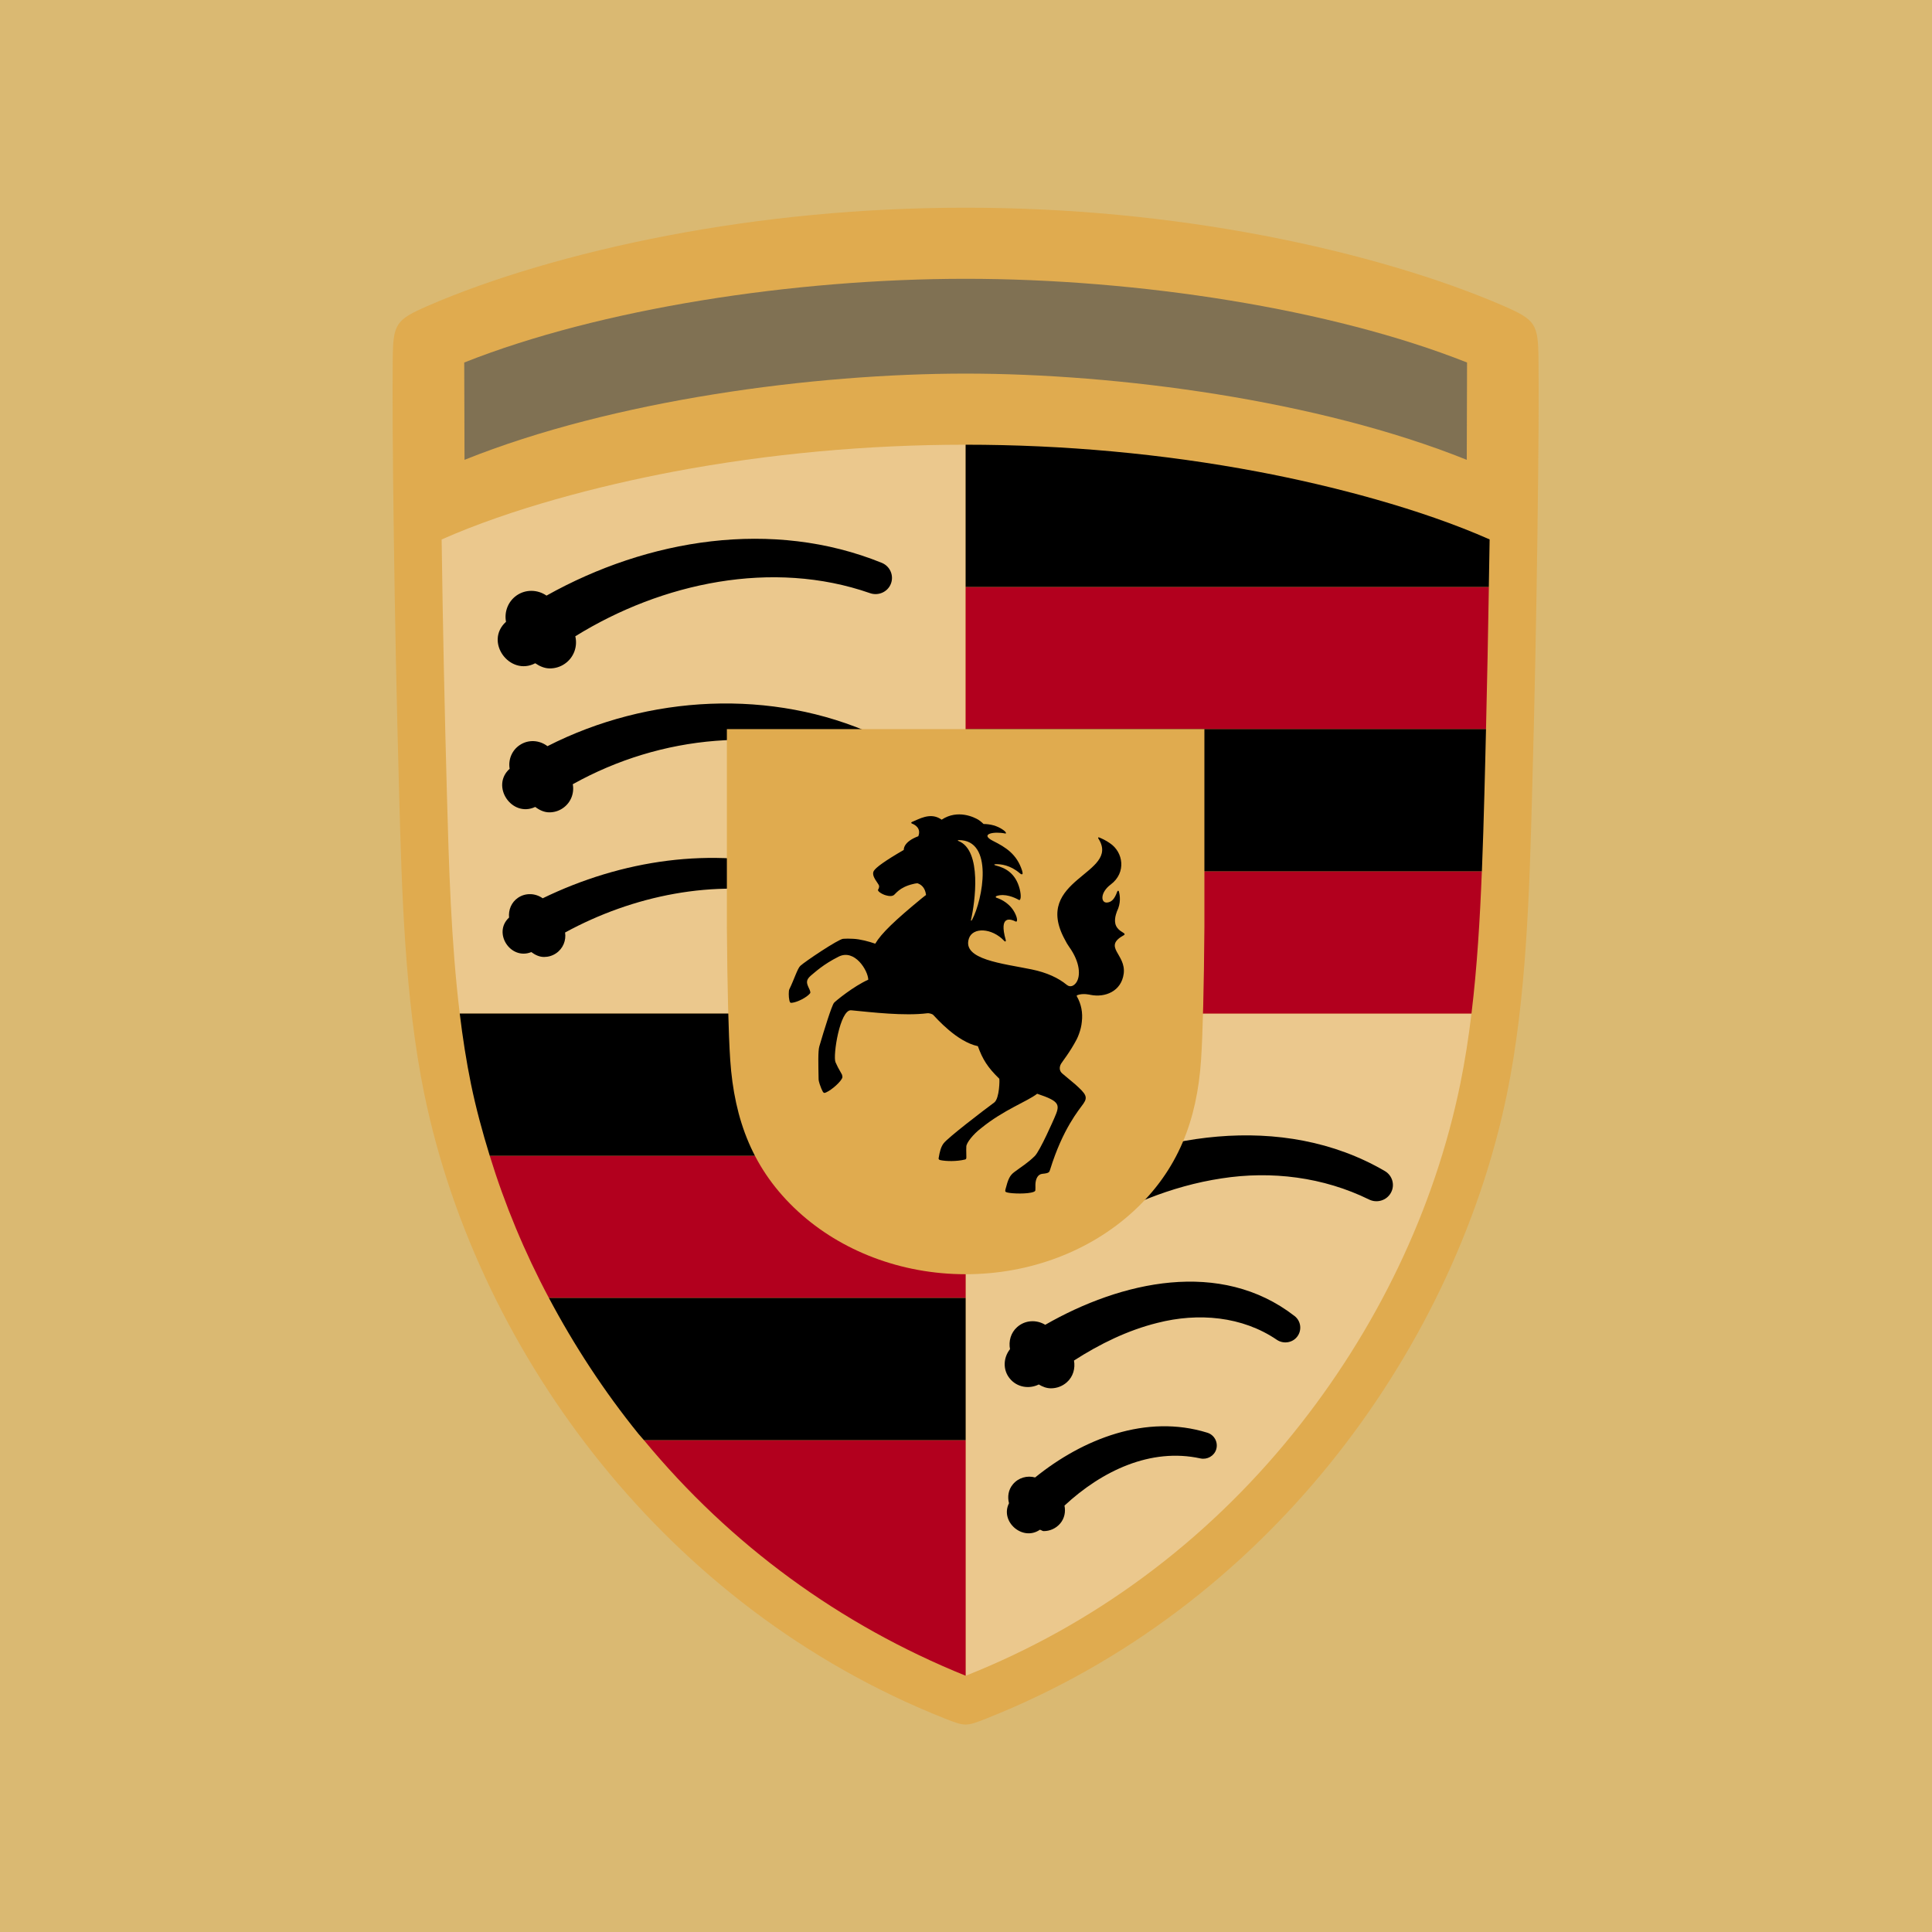
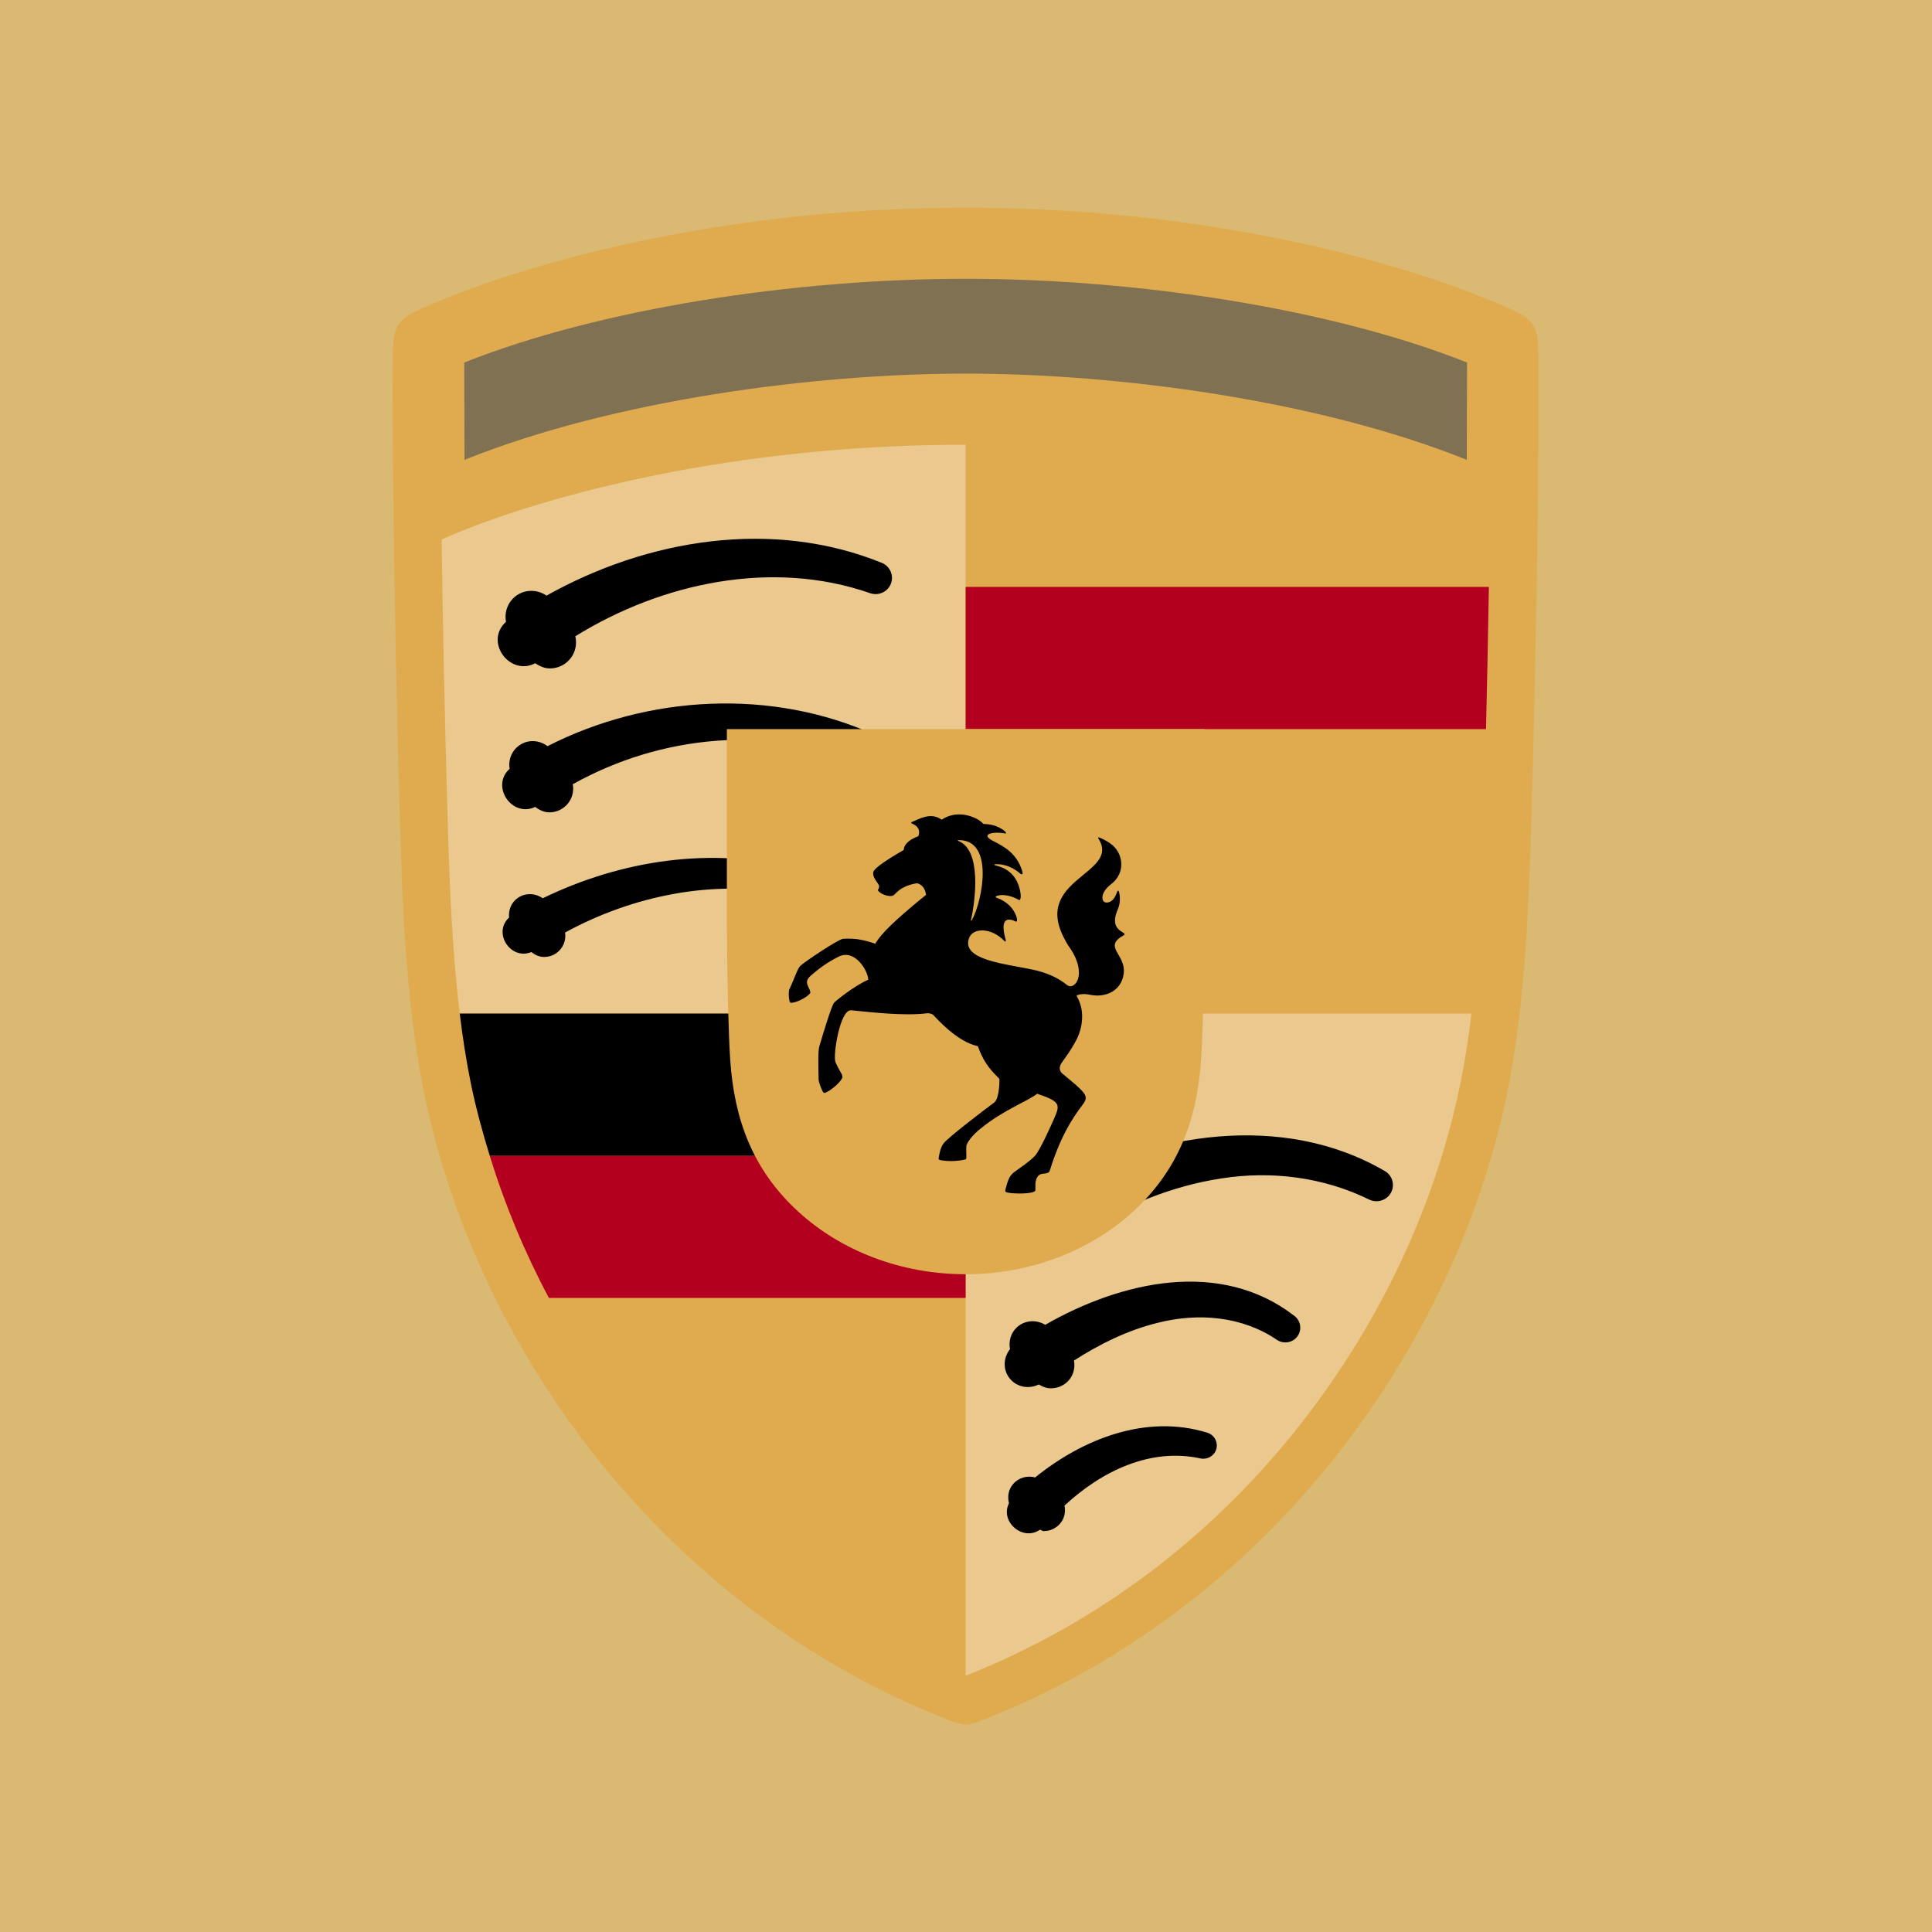
<svg xmlns="http://www.w3.org/2000/svg" width="2500" height="2500" viewBox="0 0 2500 2500" fill="none">
  <g clip-path="url(#clip0_45_96)">
-     <path fill-rule="evenodd" clip-rule="evenodd" d="M0 0H2500V2500H0V0Z" fill="#DAB972" />
+     <path fill-rule="evenodd" clip-rule="evenodd" d="M0 0H2500V2500H0V0" fill="#DAB972" />
    <path d="M508.206 464.001C508.701 419.041 512.161 413.827 553.747 395.733C634.572 360.587 743.141 327.894 863.946 304.831C985.862 281.523 1116.06 268.765 1249.53 268.765C1383 268.765 1513.2 281.523 1635.12 304.831C1755.98 327.894 1864.49 360.648 1945.31 395.733C1986.9 413.827 1990.3 419.041 1990.79 463.94C1991.29 511.292 1990.92 583.302 1989.43 692.115C1988.01 797.983 1985.73 911.764 1982.45 1029.59C1979.05 1153.31 1975.22 1292.3 1950.13 1414.85C1914.48 1588.8 1832.67 1755.7 1720.95 1893.9C1607.99 2033.62 1458.45 2151.57 1276.66 2223.65C1250.09 2234.2 1248.91 2234.2 1222.34 2223.65C1040.55 2151.57 891.011 2033.62 778.054 1893.9C666.333 1755.7 584.52 1588.8 548.866 1414.85C523.778 1292.3 519.947 1153.31 516.548 1029.59C513.273 911.764 510.987 797.983 509.566 692.115C508.083 583.364 507.712 511.292 508.206 464.001Z" fill="#E0AB4F" />
    <path d="M1249.53 575.451V1311.5H594.901C583.593 1218.14 580.813 1118.9 578.341 1028.67C575.251 917.652 572.965 806.754 571.482 698.065C660.958 658.441 774.841 628.631 871.423 610.352C995.255 586.983 1123.23 575.451 1249.53 575.451Z" fill="#EBC88D" />
    <path d="M1249.53 1311.5L1249.53 2168.44C1415.32 2102.75 1559.92 1995.16 1672.81 1855.5C1781.5 1721.05 1856.46 1564.45 1889.58 1402.65C1895.57 1373.33 1900.33 1342.72 1904.1 1311.5H1249.53Z" fill="#EBC88D" />
    <path d="M1249.53 759.463H1926.59C1925.6 820.187 1924.37 881.524 1922.89 943.475H1249.53V759.463Z" fill="#B2001E" />
-     <path d="M1249.53 1311.5H1904.1C1911.39 1251.27 1915.1 1188.64 1917.51 1127.49H1249.53L1249.53 1311.5Z" fill="#B2001E" />
-     <path d="M833.24 1863.53C945.146 1999.15 1087.08 2102.75 1249.54 2168.38V1863.53H833.24Z" fill="#B2001E" />
    <path d="M1249.54 1495.51H633.712C653.115 1558.57 678.697 1620.21 710.273 1679.52H1249.54V1495.51Z" fill="#B2001E" />
-     <path d="M1249.53 759.463L1249.53 575.451C1375.96 575.451 1504.06 586.983 1628.01 610.414C1724.59 628.692 1838.29 658.502 1927.58 698.003C1927.33 718.244 1926.9 739.038 1926.53 759.463H1249.53Z" fill="black" />
-     <path d="M1249.53 943.475V1127.49H1917.57C1918.93 1093.63 1919.92 1060.14 1920.78 1027.88C1921.59 999.599 1922.21 971.629 1922.89 943.475H1249.53Z" fill="black" />
-     <path d="M1249.54 1679.52H710.273C742.961 1741.11 781.575 1800.23 826.251 1855.5C828.537 1858.26 830.954 1860.77 833.24 1863.53H1249.54L1249.54 1679.52Z" fill="black" />
    <path d="M1249.53 1311.5H594.901C598.671 1342.72 603.431 1373.27 609.424 1402.65C615.851 1433.87 624.258 1464.78 633.712 1495.51H1249.54L1249.53 1311.5Z" fill="black" />
    <path d="M1573.76 1875.51C1571.1 1884.09 1562.08 1889.06 1553.43 1887.22C1489.04 1873.05 1425.7 1903.35 1377.44 1948.25C1379.05 1956.17 1377.57 1964.63 1371.94 1971.32C1366.44 1977.82 1358.54 1981.25 1350.56 1981.25C1348.83 1981.25 1347.35 1979.78 1345.62 1979.47C1323.19 1994.93 1293.65 1968.74 1305.64 1945.19C1303.48 1936.84 1304.71 1927.77 1310.71 1920.65C1317.88 1912.06 1329.25 1909 1339.44 1911.82C1401.3 1861.77 1483.48 1829.44 1562.27 1853.92C1571.41 1856.74 1576.54 1866.37 1573.76 1875.51Z" fill="black" />
    <path d="M1352.54 1714.28C1341.17 1707.41 1326.53 1708.02 1316.15 1717.29C1307.8 1724.71 1305.02 1735.63 1306.94 1745.81C1298.29 1756.73 1297.36 1772.43 1306.63 1783.78C1315.9 1795.18 1331.53 1797.76 1344.2 1791.5C1349.08 1794.45 1354.33 1796.47 1359.89 1796.47C1367.25 1796.47 1374.6 1793.9 1380.53 1788.62C1388.75 1781.26 1391.53 1770.59 1389.74 1760.53C1423.48 1738.82 1459.57 1721.27 1497.57 1711.83C1550.52 1698.27 1607.5 1703.18 1652.36 1733.79C1660.64 1739.31 1672.19 1737.77 1678.43 1729.8C1684.98 1721.46 1683.56 1709.43 1675.16 1702.93C1579.32 1628.59 1450.79 1657.91 1352.54 1714.28Z" fill="black" />
    <path d="M1791.7 1515.17C1659.41 1438.13 1490.65 1466.22 1362.62 1537.68L1396.97 1595.89C1453.27 1560.8 1515.62 1534.67 1580.56 1524.86C1645.32 1514.74 1712.55 1523.14 1771.81 1552.28C1781.76 1557.06 1794.05 1553.5 1799.61 1543.81C1805.48 1533.75 1801.9 1520.93 1791.7 1515.17Z" fill="black" />
    <path d="M1031.47 1124.16C921.478 1095.03 804.072 1112.88 702.238 1162.38C693.031 1155.75 680.24 1155.01 670.415 1161.64C661.641 1167.53 657.748 1177.53 658.736 1187.28C637.294 1207.03 660.652 1242.91 687.532 1231.99C692.413 1235.67 697.975 1238.31 703.968 1238.31C709.406 1238.31 714.844 1236.78 719.602 1233.53C728.685 1227.39 732.764 1216.78 731.219 1206.66C818.902 1158.82 924.197 1137.1 1023 1157.65L1031.47 1124.16Z" fill="black" />
    <path d="M708.422 965.538C698.165 957.687 683.829 956.522 672.521 964.128C662.14 971.059 657.505 983.265 659.483 994.796C634.58 1017.12 662.14 1058.4 692.603 1044.17C698.041 1048.28 704.159 1051.17 710.832 1051.17C716.826 1051.17 722.82 1049.51 728.134 1045.89C738.639 1038.84 743.335 1026.45 741.172 1014.79C855.797 950.879 993.471 938.304 1118.48 986.761L1132.57 951.185C999.094 890.461 838.743 899.11 708.422 965.538Z" fill="black" />
    <path d="M1141.21 728.393C999.647 670.92 838.307 697.295 707.183 770.715C695.813 762.864 680.365 762.189 668.377 770.593C657.193 778.505 652.373 791.999 654.783 804.574C626.297 830.397 659.665 875.479 692.6 858.244C698.347 862.169 704.773 864.929 711.509 864.929C718.244 864.929 725.165 862.967 731.097 858.734C742.776 850.515 747.534 836.346 744.444 823.343C856.597 753.848 999.709 723.547 1125.77 767.526C1136.27 771.267 1148.2 766.299 1152.58 755.933C1157.09 745.26 1152.03 732.932 1141.21 728.393Z" fill="black" />
    <path d="M1558.49 1199.93C1557.94 1275.8 1556.39 1338 1554.17 1371.43C1548.92 1449.2 1524.82 1513.97 1466.36 1567.64C1410.69 1618.74 1333.01 1648.85 1249.53 1648.85C1166.05 1648.85 1088.38 1618.74 1032.7 1567.64C974.247 1513.97 950.148 1449.2 944.896 1371.43C942.671 1338 941.126 1275.8 940.57 1199.93V943.475H1558.49V1199.93Z" fill="#E0AB4F" />
    <path d="M1454.56 1207.69C1454.07 1207.32 1453.51 1206.95 1452.83 1206.52C1450.92 1205.23 1448.51 1204.13 1445.97 1200.88C1440.1 1193.52 1443.93 1183.4 1445.29 1179.41C1450.67 1168.61 1449.25 1158.74 1447.89 1153.77C1447.33 1151.62 1445.97 1152.85 1445.6 1153.95C1442.2 1163.46 1438.31 1167.33 1432.69 1167.88C1424.28 1168.74 1423.23 1155.06 1437.32 1144.51C1457.71 1129.24 1453.57 1102.49 1436.09 1091.02C1431.2 1087.53 1425.64 1085.01 1422.43 1083.72C1420.7 1083.05 1420.82 1084.34 1421.32 1085.13C1450.92 1131.2 1334.44 1136.9 1378.12 1216.21C1379.73 1219.52 1381.58 1222.53 1383.44 1225.17C1398.14 1245.72 1398.27 1263.2 1392.77 1271.29C1390.11 1275.22 1385.23 1278.35 1380.35 1274.36C1369.66 1265.53 1354.7 1258.47 1334.99 1254.42C1297.42 1246.7 1244.53 1241.67 1253.8 1214.31C1258.74 1199.71 1283.4 1200.33 1299.65 1217.68C1300.88 1218.97 1301.93 1218.11 1301.44 1216.4C1292.17 1183.95 1307.74 1189.1 1314.35 1192.47C1316.02 1193.33 1317.2 1190.39 1314.29 1183.64C1308.17 1169.47 1295.63 1163.71 1289.64 1161.74C1287.6 1161.07 1288.59 1159.78 1289.76 1159.35C1300.45 1155.86 1312.69 1161.25 1318.43 1164.5C1320.66 1165.79 1321.95 1160.03 1319.42 1150.15C1314.17 1129.91 1300.88 1122.98 1288.52 1119.91C1286.79 1119.48 1285.25 1118.38 1288.4 1118.26C1295.01 1118.07 1307.25 1119.36 1319.54 1129.91C1323.38 1133.16 1323.93 1130.71 1322.57 1126.54C1315.78 1105.31 1301.5 1096.42 1285 1088.14C1267.08 1079.12 1286.3 1075.5 1300.88 1078.57C1302.12 1078.82 1302.61 1077.04 1297.92 1073.79C1290.13 1068.39 1281.6 1066.36 1272.71 1066.24C1272.71 1066.24 1269.25 1062.75 1265.91 1060.72C1261.09 1057.78 1239.4 1046.8 1218.51 1060.66C1217.83 1060.23 1216.17 1059.19 1216.17 1059.19C1203 1051.52 1189.35 1059.8 1179.96 1063.67C1178.9 1064.1 1178.84 1065.2 1180.08 1065.69C1184.78 1067.47 1192.07 1072.25 1188.3 1082.07C1168.15 1089.55 1169.51 1099.79 1169.51 1099.79C1145.1 1113.9 1133.24 1122.61 1130.71 1126.97C1126.75 1133.65 1137.26 1143.47 1137.57 1146.41C1137.75 1148.31 1136.89 1150.34 1136.27 1151.13C1134.91 1152.91 1140.84 1157.02 1146.34 1158.55C1150.73 1159.78 1153.88 1159.84 1156.17 1158.55C1158.82 1157.08 1163.52 1148.07 1181.56 1143.9C1182.49 1143.65 1185.02 1143.04 1187.06 1142.91C1191.2 1144.26 1197.01 1147.7 1198.31 1158.13C1198.31 1158.13 1196.82 1159.05 1193.18 1162.05C1158.2 1190.82 1140.59 1207.56 1132.56 1221.12C1124.47 1218.3 1113.16 1215.23 1104.01 1214.8C1099.01 1214.56 1094.56 1214.49 1090.97 1214.8C1084.55 1215.41 1041.54 1244.3 1035.67 1249.76C1031.84 1253.32 1027.82 1267 1021.4 1280.13C1020.41 1282.09 1020.41 1289.82 1021.4 1294.23C1022.08 1297.24 1022.51 1297.85 1024.73 1297.61C1031.96 1296.87 1044.07 1290.49 1047.97 1285.65C1048.71 1284.73 1048.77 1284.42 1048.34 1282.82C1048.28 1282.52 1048.15 1282.15 1048.03 1281.72C1047.97 1281.41 1047.78 1280.98 1047.53 1280.43C1047.16 1279.51 1046.73 1278.59 1046.3 1277.79C1043.64 1271.97 1042.65 1268.16 1049.14 1262.52C1055.13 1257.61 1065.27 1247.92 1085.1 1237.93C1105.99 1227.38 1123.29 1256.02 1123.54 1267.74C1104.88 1275.95 1081.15 1295.34 1079.23 1297.61C1076.33 1301.04 1066.63 1332.08 1060.2 1354.04C1058.41 1360.17 1058.9 1377.04 1059.27 1396.48C1059.34 1399.92 1061.99 1406.66 1062.74 1408.44C1065.39 1414.82 1066.2 1414.82 1068.91 1413.6C1076.45 1410.28 1088.56 1399.43 1089.99 1394.34C1090.11 1393.78 1090.17 1393.23 1089.92 1392.25C1089.86 1392.07 1089.49 1390.47 1089.49 1390.47C1084.61 1381.95 1083.19 1379.19 1081.15 1374.52C1077.5 1366.37 1086.9 1305.89 1101.42 1307.3C1128.67 1309.94 1169.95 1314.84 1199.85 1311.16C1202.14 1310.86 1206.16 1311.9 1207.58 1313.31C1211.72 1317.42 1238.04 1347.96 1265.35 1353.73C1271.47 1370.78 1278.14 1381.39 1293.04 1395.81C1293.65 1396.42 1293.41 1421.02 1286.73 1426.48C1271.84 1437.46 1226.73 1471.99 1221.05 1479.47C1217.46 1484.26 1215.98 1490.21 1214.56 1498.85C1214.31 1500.26 1215.55 1500.94 1217.09 1501.25C1224.45 1502.72 1237.55 1503.09 1248.61 1500.45C1250.28 1500.02 1250.46 1499.34 1250.46 1497.08C1250.46 1495.97 1250.46 1494.56 1250.4 1493.09C1250.34 1490.82 1250.21 1485.05 1250.4 1484.19C1250.4 1484.01 1250.4 1483.89 1250.4 1483.7C1250.4 1478.98 1259.11 1467.82 1269.43 1459.97C1298.91 1435.92 1329.12 1425.43 1342.1 1415.31C1372.62 1425.43 1371.76 1429.73 1364.16 1447.09C1364.16 1447.09 1345.81 1489.29 1338.95 1495.97C1329.43 1505.29 1322.39 1509.16 1312.44 1516.7C1306.57 1521.12 1304.47 1525.84 1301.07 1539.03C1300.27 1542.1 1301.01 1542.4 1303.73 1543.14C1309.47 1544.61 1329.74 1545.29 1337.4 1542.34C1338.45 1541.97 1339.63 1541.3 1339.75 1540.2C1339.94 1537.74 1339.81 1536.15 1339.81 1533.02C1340 1525.35 1342.96 1519.46 1348.83 1518.91C1357.92 1518.05 1357.79 1516.76 1358.97 1513.08C1375.22 1460.7 1395.98 1436.54 1401.91 1428.13C1408.03 1419.36 1404.94 1415.37 1391.47 1403.23C1391.47 1403.23 1378.19 1392.19 1374.54 1389.06C1370.77 1385.81 1370.46 1381.09 1372.93 1376.61C1374.42 1373.97 1384.55 1361.46 1393.2 1344.96C1394.31 1342.87 1395.3 1340.42 1396.29 1337.66C1398.08 1332.75 1399.38 1327.6 1399.87 1322.33C1401.3 1310.61 1399.2 1299.45 1393.57 1289.51C1393.14 1288.77 1393.2 1288.04 1393.88 1287.79C1401.3 1284.79 1411.18 1287.36 1411.18 1287.36C1429.97 1291.1 1451.04 1282.82 1454.07 1259.95C1457.4 1234.37 1426.01 1225.47 1454.75 1209.83C1454.99 1209.77 1455.74 1208.54 1454.56 1207.69ZM1240.02 1088.14C1239.09 1087.77 1239.28 1087.1 1240.33 1087.1C1286.49 1086.48 1271.66 1164.38 1257.88 1190.2C1257.01 1191.8 1256.08 1191.8 1256.52 1190.02C1261.46 1168.68 1271.35 1100.16 1240.02 1088.14Z" fill="black" />
    <path d="M1249.53 483.445C1445.91 483.445 1705.38 517.61 1897.98 595.018L1898.35 469.092C1722.62 399.352 1472.11 360.771 1249.53 360.771C1026.96 360.771 776.511 399.352 600.711 469.092L601.082 595.018C793.751 517.61 1053.16 483.445 1249.53 483.445Z" fill="#807153" />
  </g>
  <defs>
    <clipPath id="clip0_45_96">
      <rect width="2500" height="2500" fill="white" />
    </clipPath>
  </defs>
</svg>